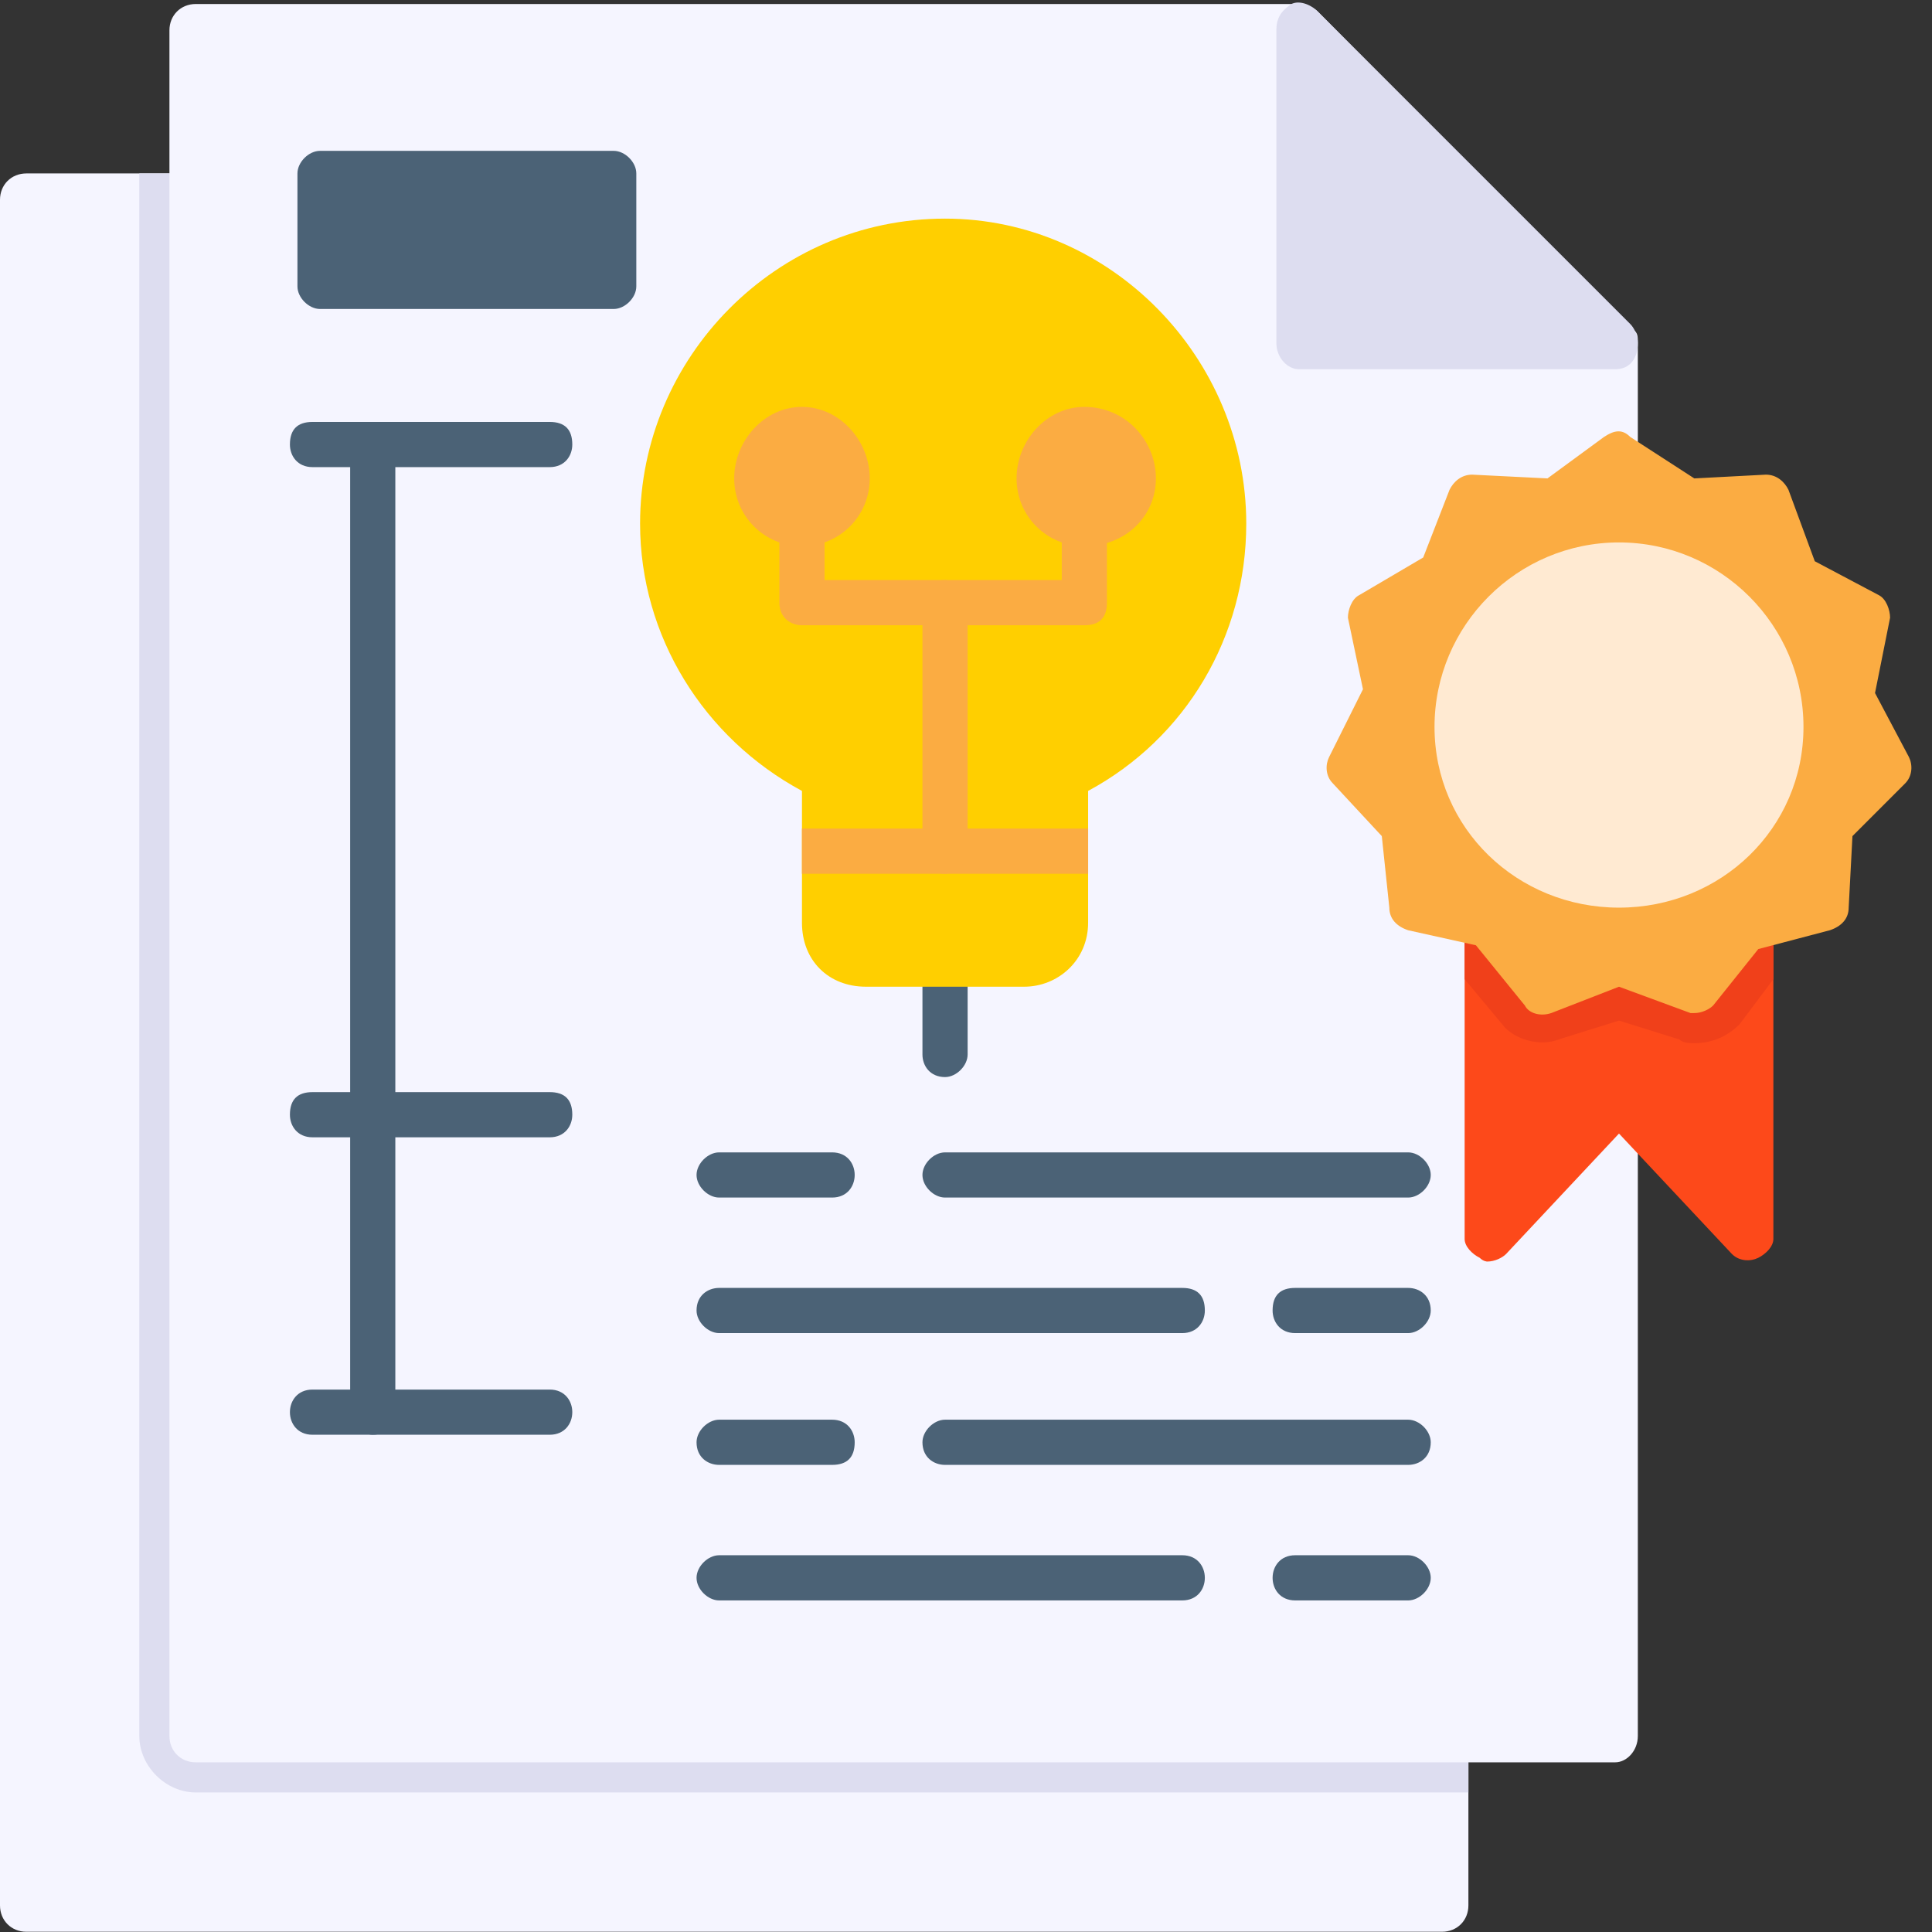
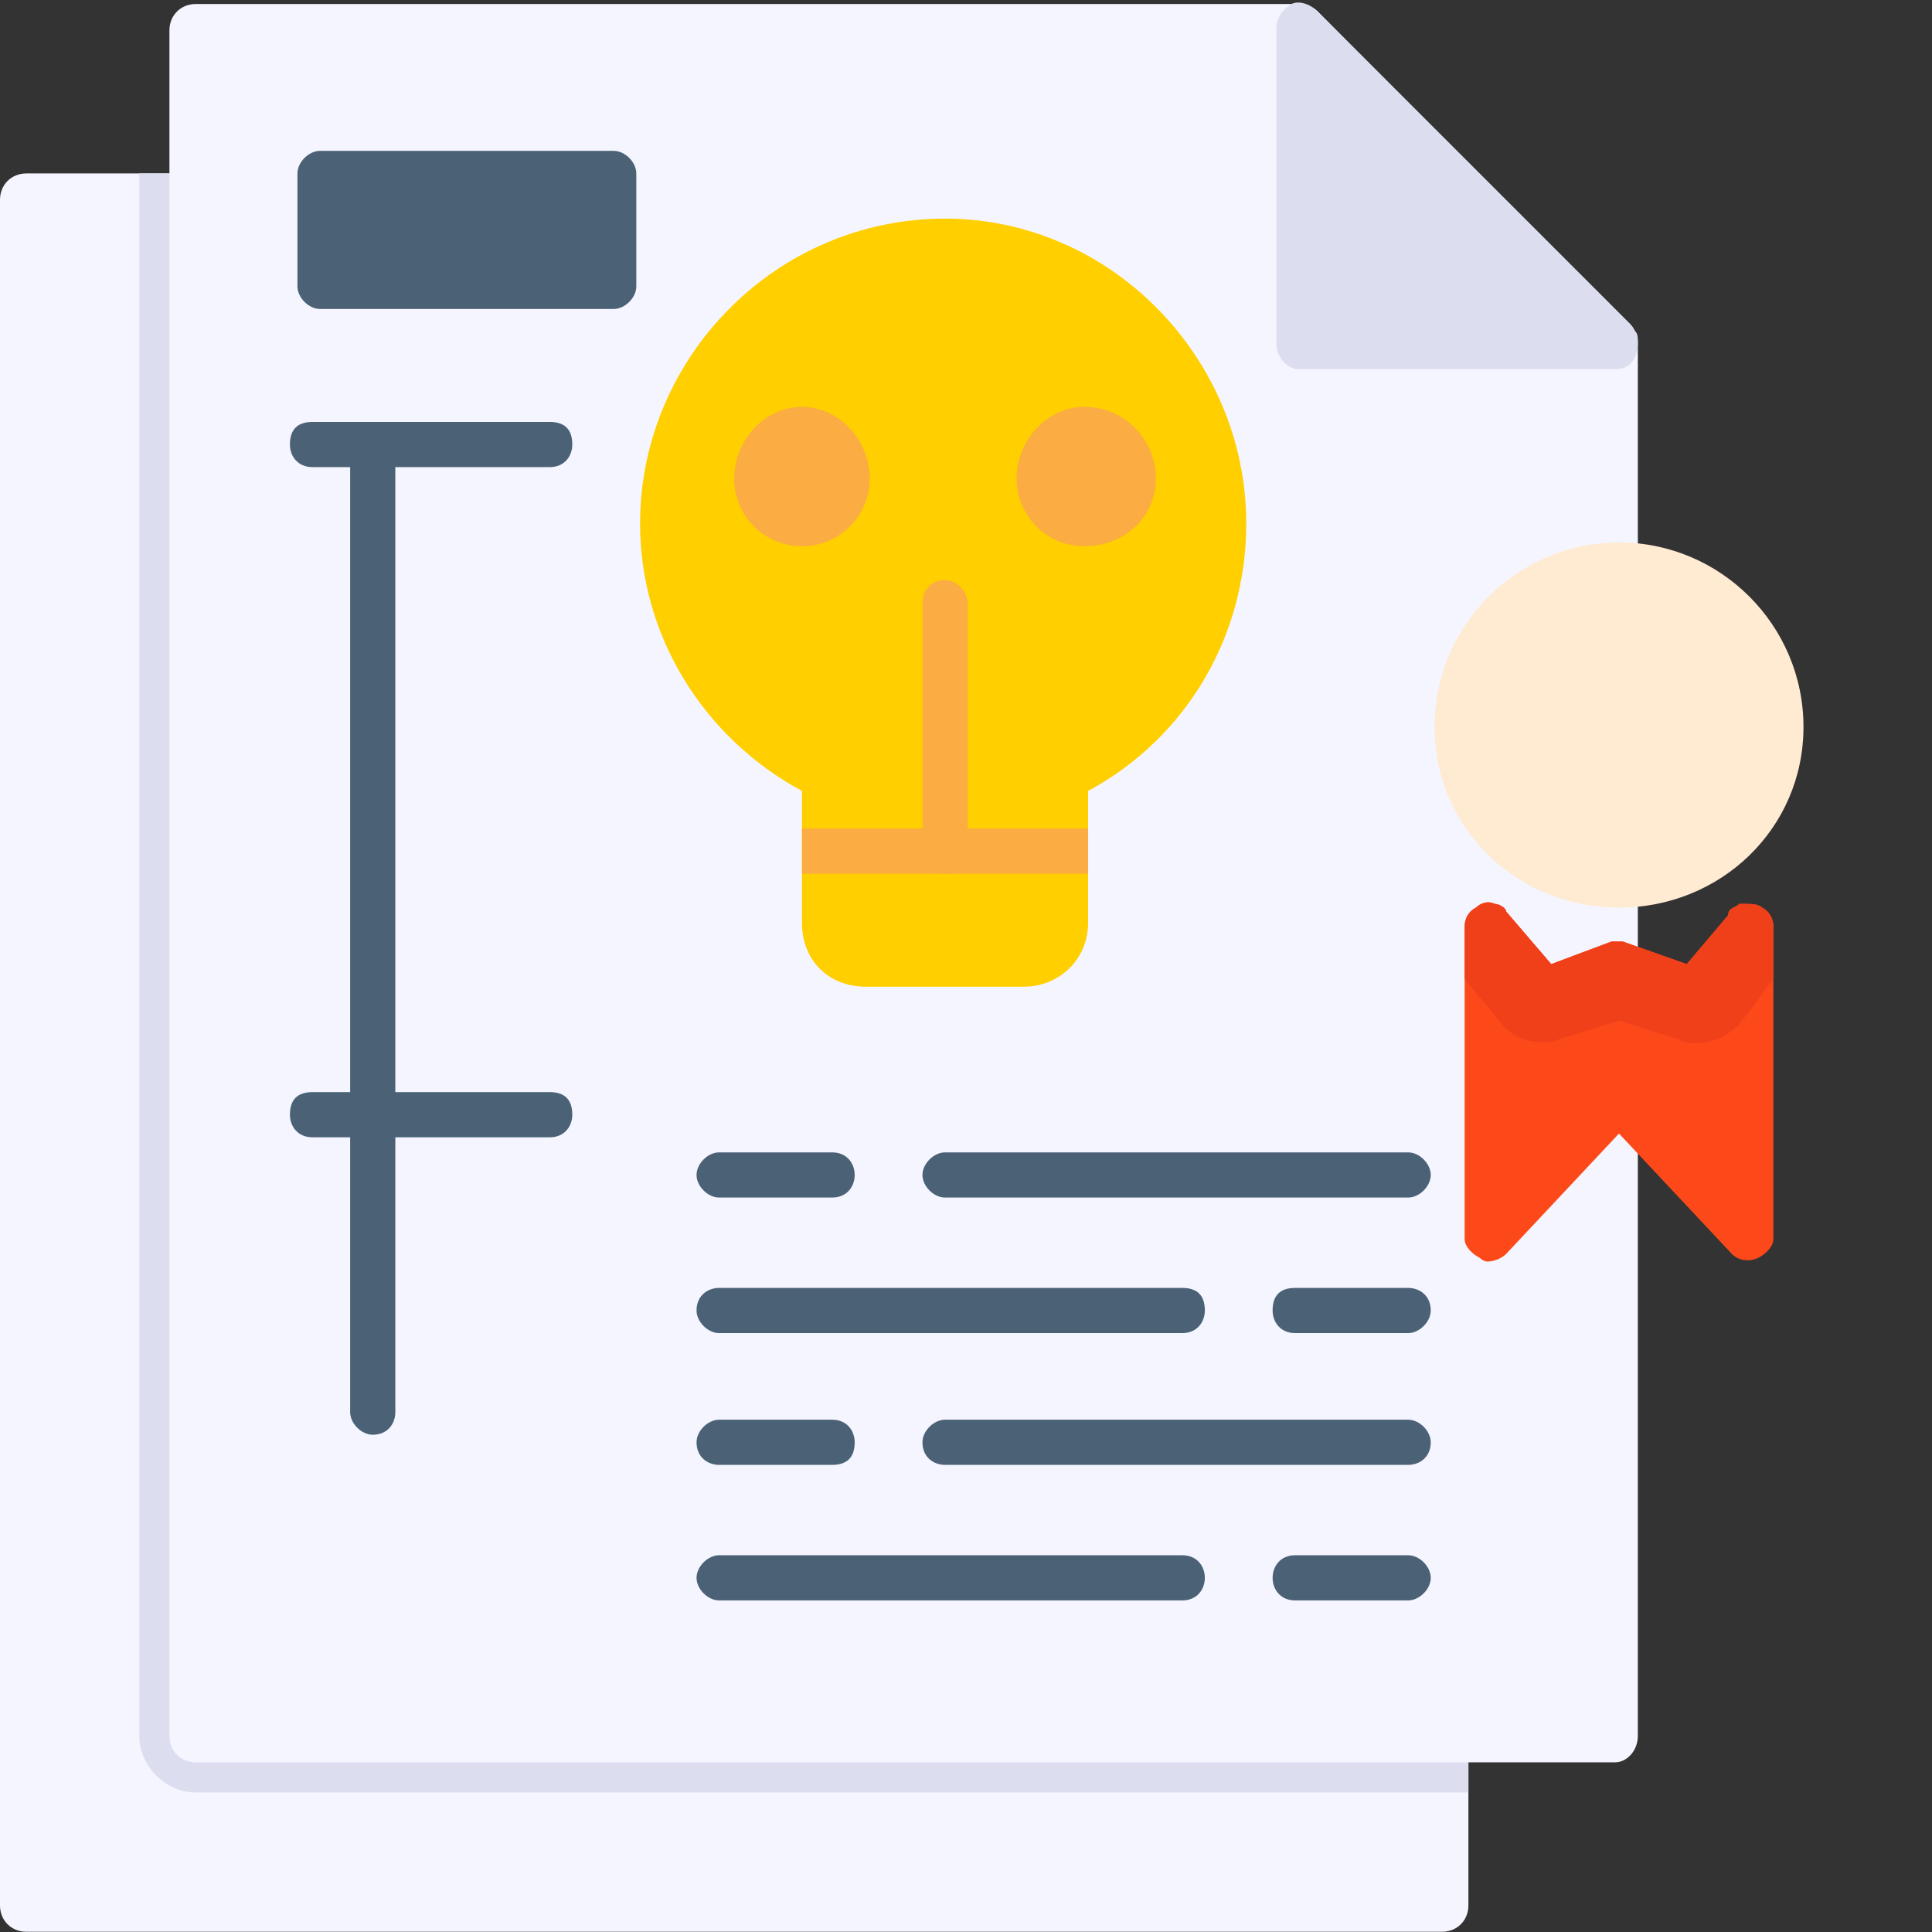
<svg xmlns="http://www.w3.org/2000/svg" width="500" viewBox="0 0 375 375" height="500" preserveAspectRatio="xMidYMid meet">
  <rect x="0" y="0" width="375" height="375" fill="#333333" stroke="none" />
  <path fill="#f5f5ff" d="M 279.898 374.953 L 5.117 374.953 C 2.191 374.953 0 372.758 0 369.836 L 0 38.781 C 0 35.859 2.191 33.664 5.117 33.664 L 38.004 33.664 C 40.926 33.664 43.117 35.859 43.117 38.781 L 43.117 332.566 L 279.898 332.566 C 282.824 332.566 285.016 334.758 285.016 336.949 L 285.016 369.836 C 285.016 372.758 282.824 374.953 279.898 374.953 Z M 279.898 374.953 " fill-opacity="1" fill-rule="evenodd" />
  <path fill="#ddddf0" d="M 27.039 33.664 L 38.004 33.664 C 40.926 33.664 43.117 35.859 43.117 38.781 L 43.117 332.566 L 279.898 332.566 C 282.824 332.566 285.016 334.758 285.016 336.949 L 285.016 347.914 L 38.004 347.914 C 32.156 347.914 27.039 342.797 27.039 336.949 Z M 27.039 33.664 " fill-opacity="1" fill-rule="evenodd" />
  <path fill="#f5f5ff" d="M 313.516 342.066 L 38.004 342.066 C 35.078 342.066 32.887 339.875 32.887 336.949 L 32.887 5.895 C 32.887 2.973 35.078 0.777 38.004 0.777 L 252.129 0.777 C 253.59 0.777 255.051 1.508 255.781 2.242 L 316.441 63.629 C 317.902 64.359 317.902 65.09 317.902 66.551 L 317.902 336.949 C 317.902 339.875 315.707 342.066 313.516 342.066 Z M 313.516 342.066 " fill-opacity="1" fill-rule="evenodd" />
  <path fill="#ddddf0" d="M 313.516 71.668 L 252.129 71.668 C 249.938 71.668 247.742 69.477 247.742 66.551 L 247.742 5.895 C 247.742 3.703 248.473 2.242 250.668 0.777 C 252.129 0.047 254.32 0.777 255.781 2.242 L 316.441 62.898 C 317.172 63.629 317.902 65.09 317.902 66.551 C 317.902 69.477 316.441 71.668 313.516 71.668 Z M 313.516 71.668 " fill-opacity="1" fill-rule="evenodd" />
  <path fill="#4b6276" d="M 273.32 232.445 L 183.434 232.445 C 181.238 232.445 179.047 230.254 179.047 228.059 C 179.047 225.867 181.238 223.676 183.434 223.676 L 273.32 223.676 C 275.516 223.676 277.707 225.867 277.707 228.059 C 277.707 230.254 275.516 232.445 273.32 232.445 Z M 161.508 232.445 L 139.586 232.445 C 137.391 232.445 135.199 230.254 135.199 228.059 C 135.199 225.867 137.391 223.676 139.586 223.676 L 161.508 223.676 C 164.43 223.676 165.895 225.867 165.895 228.059 C 165.895 230.254 164.43 232.445 161.508 232.445 Z M 161.508 232.445 " fill-opacity="1" fill-rule="evenodd" />
  <path fill="#4b6276" d="M 273.32 258.754 L 251.398 258.754 C 248.473 258.754 247.012 256.562 247.012 254.367 C 247.012 251.445 248.473 249.984 251.398 249.984 L 273.32 249.984 C 275.516 249.984 277.707 251.445 277.707 254.367 C 277.707 256.562 275.516 258.754 273.32 258.754 Z M 229.473 258.754 L 139.586 258.754 C 137.391 258.754 135.199 256.562 135.199 254.367 C 135.199 251.445 137.391 249.984 139.586 249.984 L 229.473 249.984 C 232.398 249.984 233.859 251.445 233.859 254.367 C 233.859 256.562 232.398 258.754 229.473 258.754 Z M 229.473 258.754 " fill-opacity="1" fill-rule="evenodd" />
-   <path fill="#4b6276" d="M 183.434 209.059 C 180.508 209.059 179.047 206.867 179.047 204.676 L 179.047 187.133 C 179.047 184.941 180.508 182.75 183.434 182.75 C 185.625 182.75 187.816 184.941 187.816 187.133 L 187.816 204.676 C 187.816 206.867 185.625 209.059 183.434 209.059 Z M 183.434 209.059 " fill-opacity="1" fill-rule="evenodd" />
  <path fill="#4b6276" d="M 273.32 284.332 L 183.434 284.332 C 181.238 284.332 179.047 282.871 179.047 279.945 C 179.047 277.754 181.238 275.562 183.434 275.562 L 273.32 275.562 C 275.516 275.562 277.707 277.754 277.707 279.945 C 277.707 282.871 275.516 284.332 273.32 284.332 Z M 161.508 284.332 L 139.586 284.332 C 137.391 284.332 135.199 282.871 135.199 279.945 C 135.199 277.754 137.391 275.562 139.586 275.562 L 161.508 275.562 C 164.43 275.562 165.895 277.754 165.895 279.945 C 165.895 282.871 164.43 284.332 161.508 284.332 Z M 161.508 284.332 " fill-opacity="1" fill-rule="evenodd" />
  <path fill="#4b6276" d="M 273.32 310.641 L 251.398 310.641 C 248.473 310.641 247.012 308.449 247.012 306.258 C 247.012 304.062 248.473 301.871 251.398 301.871 L 273.32 301.871 C 275.516 301.871 277.707 304.062 277.707 306.258 C 277.707 308.449 275.516 310.641 273.32 310.641 Z M 229.473 310.641 L 139.586 310.641 C 137.391 310.641 135.199 308.449 135.199 306.258 C 135.199 304.062 137.391 301.871 139.586 301.871 L 229.473 301.871 C 232.398 301.871 233.859 304.062 233.859 306.258 C 233.859 308.449 232.398 310.641 229.473 310.641 Z M 229.473 310.641 " fill-opacity="1" fill-rule="evenodd" />
  <path fill="#ffcf00" d="M 198.781 191.52 L 168.086 191.52 C 160.777 191.52 155.66 186.402 155.66 179.098 L 155.66 153.516 C 136.66 143.285 124.238 123.555 124.238 101.629 C 124.238 69.477 150.547 42.434 183.434 42.434 C 215.59 42.434 241.898 69.477 241.898 101.629 C 241.898 123.555 230.203 143.285 211.203 153.516 L 211.203 179.098 C 211.203 186.402 205.355 191.52 198.781 191.52 Z M 198.781 191.52 " fill-opacity="1" fill-rule="evenodd" />
  <path fill="#fbac42" d="M 155.66 160.824 L 211.203 160.824 L 211.203 169.594 L 155.66 169.594 Z M 155.66 160.824 " fill-opacity="1" fill-rule="evenodd" />
  <path fill="#fbac42" d="M 183.434 169.594 C 180.508 169.594 179.047 167.402 179.047 165.211 L 179.047 116.977 C 179.047 114.785 180.508 112.594 183.434 112.594 C 185.625 112.594 187.816 114.785 187.816 116.977 L 187.816 165.211 C 187.816 167.402 185.625 169.594 183.434 169.594 Z M 183.434 169.594 " fill-opacity="1" fill-rule="evenodd" />
-   <path fill="#fbac42" d="M 210.473 121.363 L 155.66 121.363 C 153.469 121.363 151.277 119.898 151.277 116.977 L 151.277 101.629 C 151.277 99.438 153.469 97.246 155.66 97.246 C 157.855 97.246 160.047 99.438 160.047 101.629 L 160.047 112.594 L 206.086 112.594 L 206.086 101.629 C 206.086 99.438 208.281 97.246 210.473 97.246 C 213.395 97.246 214.855 99.438 214.855 101.629 L 214.855 116.977 C 214.855 119.898 213.395 121.363 210.473 121.363 Z M 210.473 121.363 " fill-opacity="1" fill-rule="evenodd" />
  <path fill="#fbac42" d="M 155.66 106.016 C 148.355 106.016 142.508 100.168 142.508 92.859 C 142.508 85.551 148.355 78.977 155.66 78.977 C 162.969 78.977 168.816 85.551 168.816 92.859 C 168.816 100.168 162.969 106.016 155.66 106.016 Z M 155.66 106.016 " fill-opacity="1" fill-rule="evenodd" />
  <path fill="#fbac42" d="M 210.473 106.016 C 203.164 106.016 197.316 100.168 197.316 92.859 C 197.316 85.551 203.164 78.977 210.473 78.977 C 218.512 78.977 224.359 85.551 224.359 92.859 C 224.359 100.168 218.512 106.016 210.473 106.016 Z M 210.473 106.016 " fill-opacity="1" fill-rule="evenodd" />
  <path fill="#4b6276" d="M 72.352 278.484 C 70.156 278.484 67.965 276.293 67.965 274.102 L 67.965 86.285 C 67.965 83.359 70.156 81.898 72.352 81.898 C 75.273 81.898 76.734 83.359 76.734 86.285 L 76.734 274.102 C 76.734 276.293 75.273 278.484 72.352 278.484 Z M 72.352 278.484 " fill-opacity="1" fill-rule="evenodd" />
-   <path fill="#4b6276" d="M 106.699 278.484 L 60.656 278.484 C 57.734 278.484 56.273 276.293 56.273 274.102 C 56.273 271.91 57.734 269.715 60.656 269.715 L 106.699 269.715 C 109.621 269.715 111.082 271.91 111.082 274.102 C 111.082 276.293 109.621 278.484 106.699 278.484 Z M 106.699 278.484 " fill-opacity="1" fill-rule="evenodd" />
  <path fill="#4b6276" d="M 106.699 220.75 L 60.656 220.75 C 57.734 220.75 56.273 218.559 56.273 216.367 C 56.273 213.445 57.734 211.98 60.656 211.98 L 106.699 211.98 C 109.621 211.98 111.082 213.445 111.082 216.367 C 111.082 218.559 109.621 220.75 106.699 220.75 Z M 106.699 220.75 " fill-opacity="1" fill-rule="evenodd" />
  <path fill="#4b6276" d="M 106.699 90.668 L 60.656 90.668 C 57.734 90.668 56.273 88.477 56.273 86.285 C 56.273 83.359 57.734 81.898 60.656 81.898 L 106.699 81.898 C 109.621 81.898 111.082 83.359 111.082 86.285 C 111.082 88.477 109.621 90.668 106.699 90.668 Z M 106.699 90.668 " fill-opacity="1" fill-rule="evenodd" />
  <path fill="#4b6276" d="M 119.121 59.973 L 62.117 59.973 C 59.926 59.973 57.734 57.781 57.734 55.59 L 57.734 33.664 C 57.734 31.473 59.926 29.281 62.117 29.281 L 119.121 29.281 C 121.312 29.281 123.508 31.473 123.508 33.664 L 123.508 55.59 C 123.508 57.781 121.312 59.973 119.121 59.973 Z M 119.121 59.973 " fill-opacity="1" fill-rule="evenodd" />
  <path fill="#fd491a" d="M 288.668 244.867 C 288.668 244.867 287.938 244.867 287.207 244.137 C 285.746 243.406 284.285 241.945 284.285 240.484 L 284.285 179.828 C 284.285 178.363 285.016 176.902 286.477 176.172 C 287.207 175.441 288.668 174.711 290.129 175.441 C 290.859 175.441 292.324 176.172 292.324 176.902 L 301.094 187.133 L 312.785 182.75 C 313.516 182.75 314.246 182.75 314.977 182.75 L 327.402 187.133 L 335.441 177.633 C 335.441 176.172 336.902 176.172 337.633 175.441 L 338.363 175.441 C 339.824 175.441 341.285 175.441 342.02 176.172 C 343.48 176.902 344.211 178.363 344.211 179.828 L 344.211 240.484 C 344.211 241.945 342.75 243.406 341.285 244.137 C 339.824 244.867 337.633 244.867 336.172 243.406 L 314.246 220.02 L 292.324 243.406 C 291.594 244.137 290.129 244.867 288.668 244.867 Z M 288.668 244.867 " fill-opacity="1" fill-rule="evenodd" />
  <path fill="#f0401a" d="M 284.285 190.059 L 284.285 179.828 C 284.285 178.363 285.016 176.902 286.477 176.172 C 287.207 175.441 288.668 174.711 290.129 175.441 C 290.859 175.441 292.324 176.172 292.324 176.902 L 301.094 187.133 L 312.785 182.75 C 313.516 182.75 314.246 182.75 314.977 182.75 L 327.402 187.133 L 335.441 177.633 C 335.441 176.172 336.902 176.172 337.633 175.441 L 338.363 175.441 C 339.824 175.441 341.285 175.441 342.02 176.172 C 343.48 176.902 344.211 178.363 344.211 179.828 L 344.211 190.059 L 337.633 198.828 C 335.441 201.02 332.516 202.48 328.863 202.48 C 328.133 202.48 326.672 202.48 325.941 201.75 L 314.246 198.098 L 302.555 201.75 C 298.898 203.211 293.785 201.75 291.594 198.828 Z M 284.285 190.059 " fill-opacity="1" fill-rule="evenodd" />
-   <path fill="#fbac42" d="M 328.863 196.637 C 328.863 196.637 328.133 196.637 328.133 196.637 L 314.246 191.52 L 301.094 196.637 C 298.898 197.367 296.707 196.637 295.977 195.172 L 286.477 183.48 L 273.32 180.559 C 271.129 179.828 269.668 178.363 269.668 176.172 L 268.207 162.289 L 258.707 152.055 C 257.242 150.594 257.242 148.402 257.977 146.941 L 264.551 133.785 L 261.629 119.898 C 261.629 118.438 262.359 116.246 263.82 115.516 L 276.246 108.207 L 281.359 95.055 C 282.09 93.59 283.555 92.129 285.746 92.129 L 300.363 92.859 L 311.324 84.82 C 313.516 83.359 314.977 83.359 316.441 84.82 L 328.863 92.859 L 342.75 92.129 C 344.941 92.129 346.402 93.59 347.133 95.055 L 352.25 108.938 L 364.672 115.516 C 366.133 116.246 366.863 118.438 366.863 119.898 L 363.941 134.516 L 370.52 146.941 C 371.25 148.402 371.25 150.594 369.789 152.055 L 359.559 162.289 L 358.828 176.172 C 358.828 178.363 357.363 179.828 355.172 180.559 L 341.285 184.211 L 332.516 195.172 C 331.785 195.902 330.324 196.637 328.863 196.637 Z M 328.863 196.637 " fill-opacity="1" fill-rule="evenodd" />
  <path fill="#ffead2" d="M 314.246 176.172 C 294.516 176.172 278.438 160.824 278.438 141.094 C 278.438 121.363 294.516 105.285 314.246 105.285 C 333.98 105.285 350.055 121.363 350.055 141.094 C 350.055 160.824 333.98 176.172 314.246 176.172 Z M 314.246 176.172 " fill-opacity="1" fill-rule="evenodd" />
</svg>